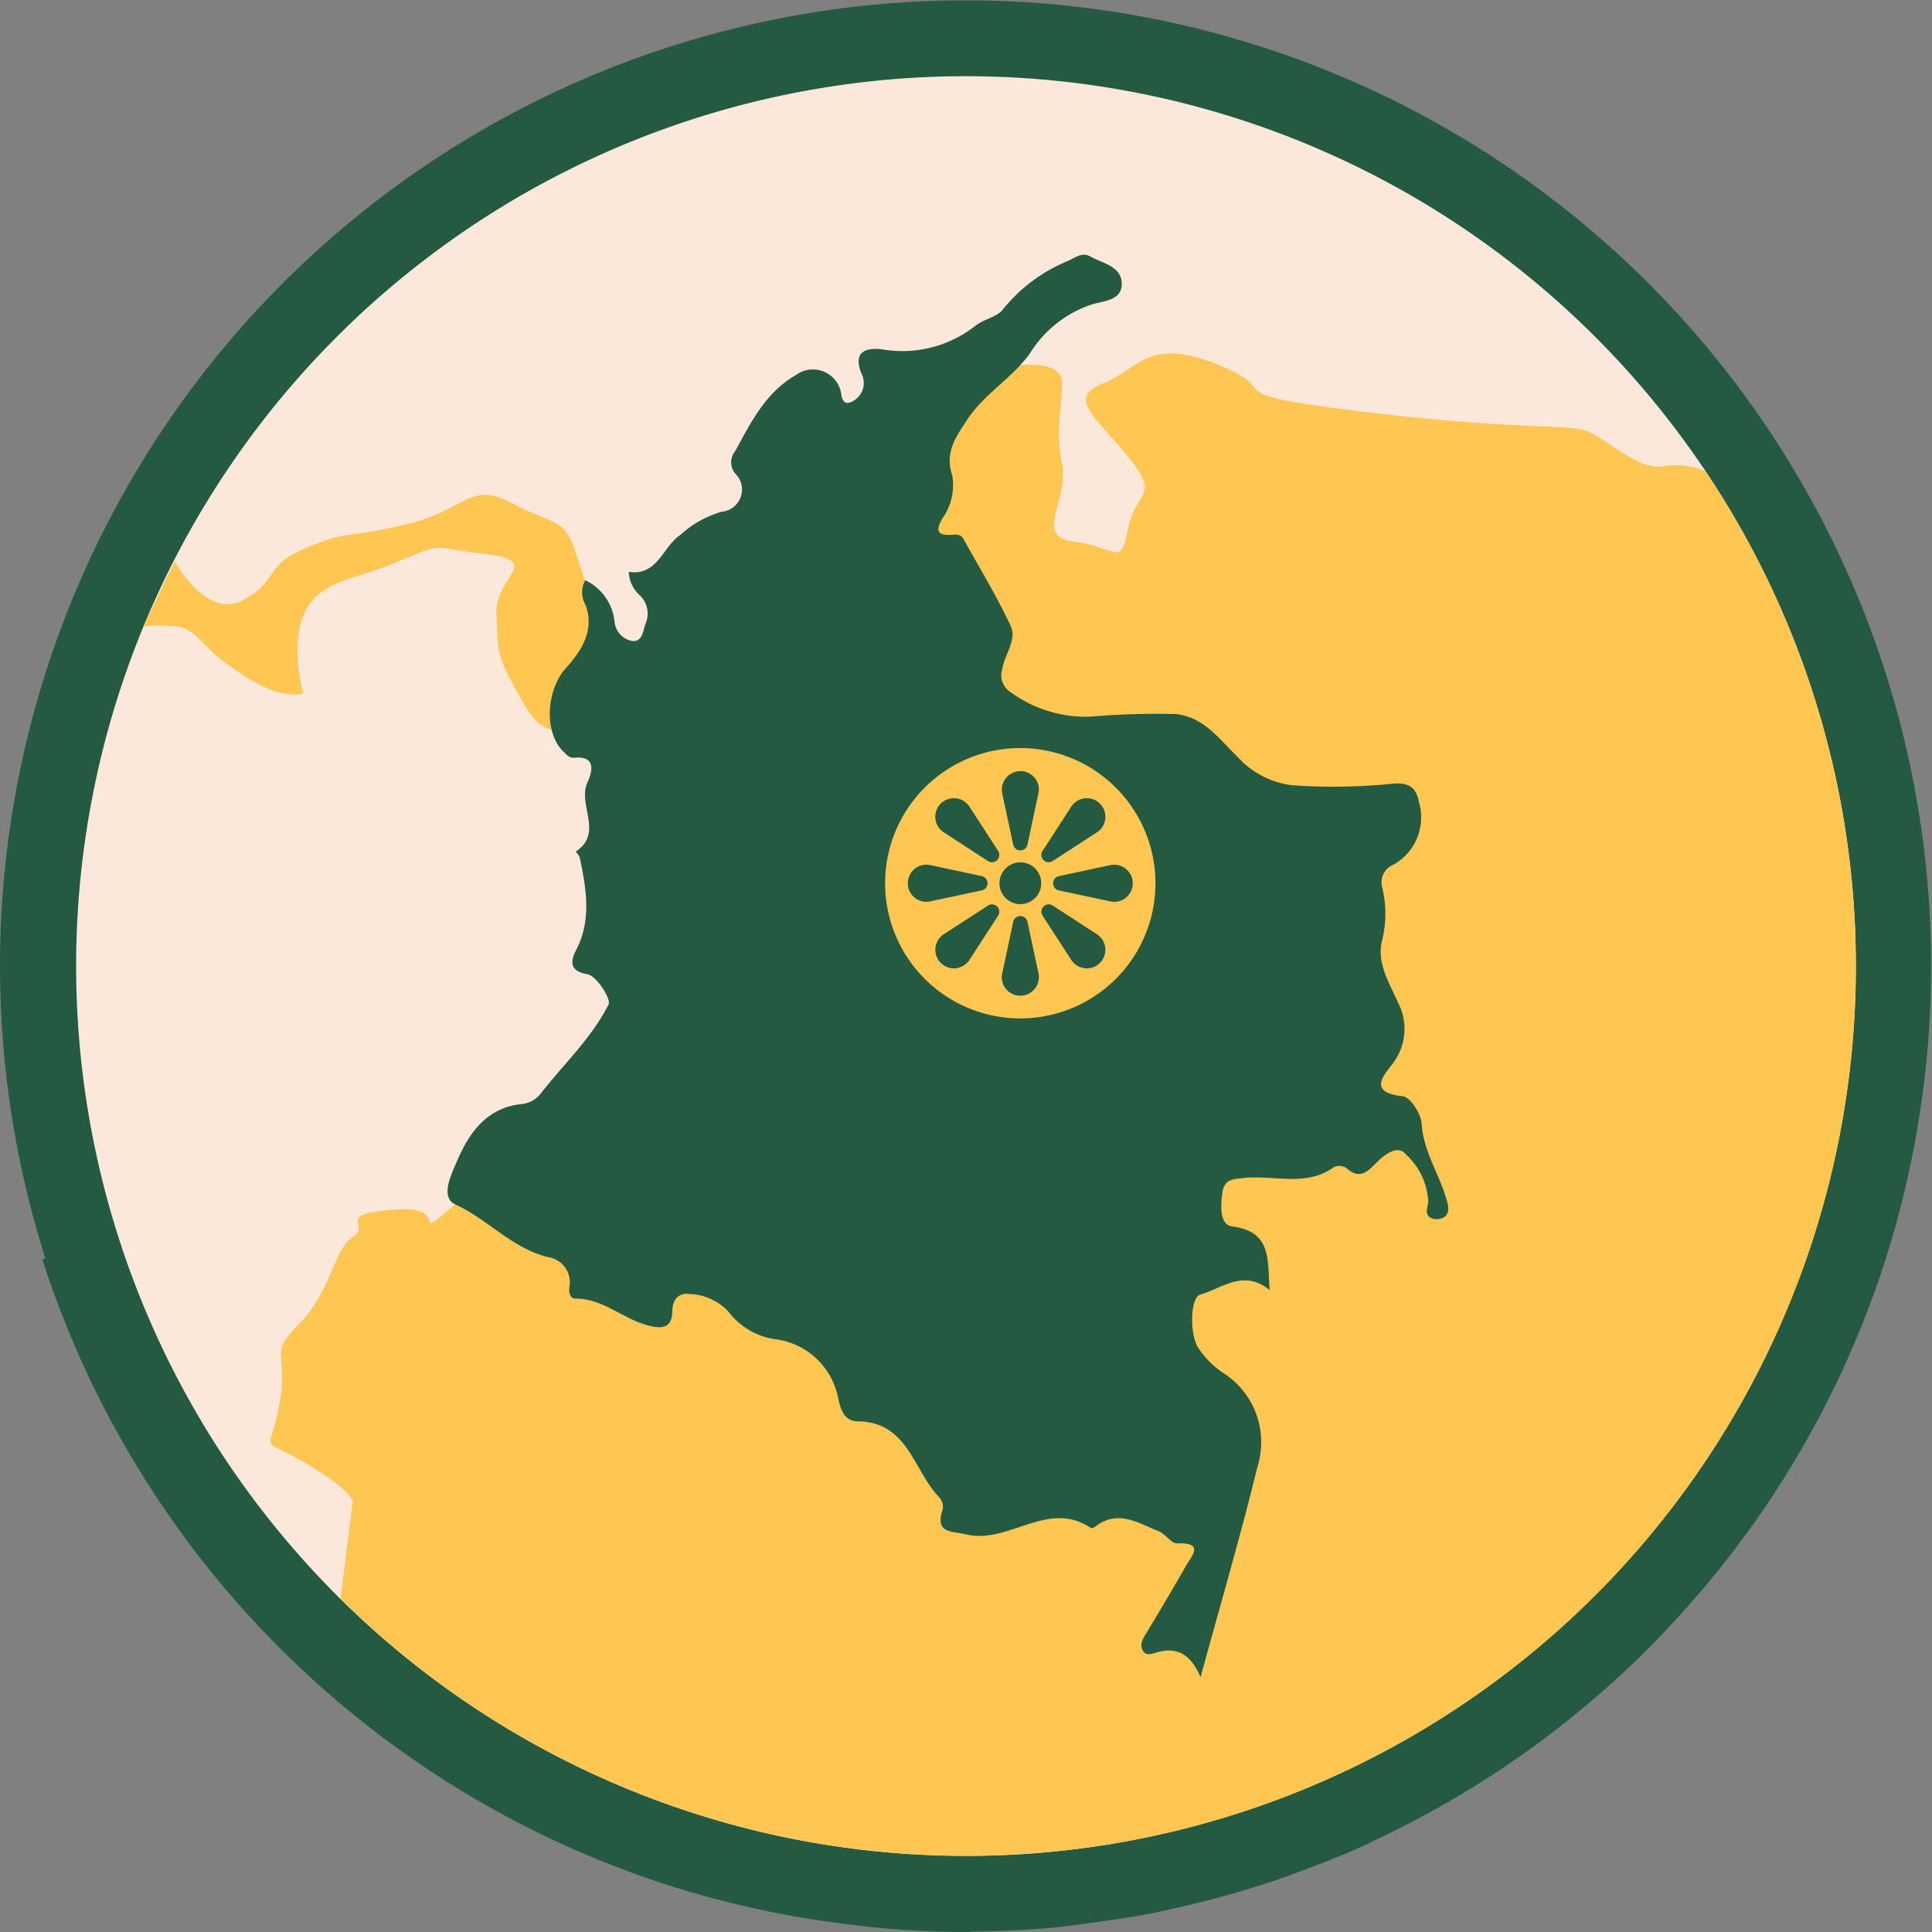
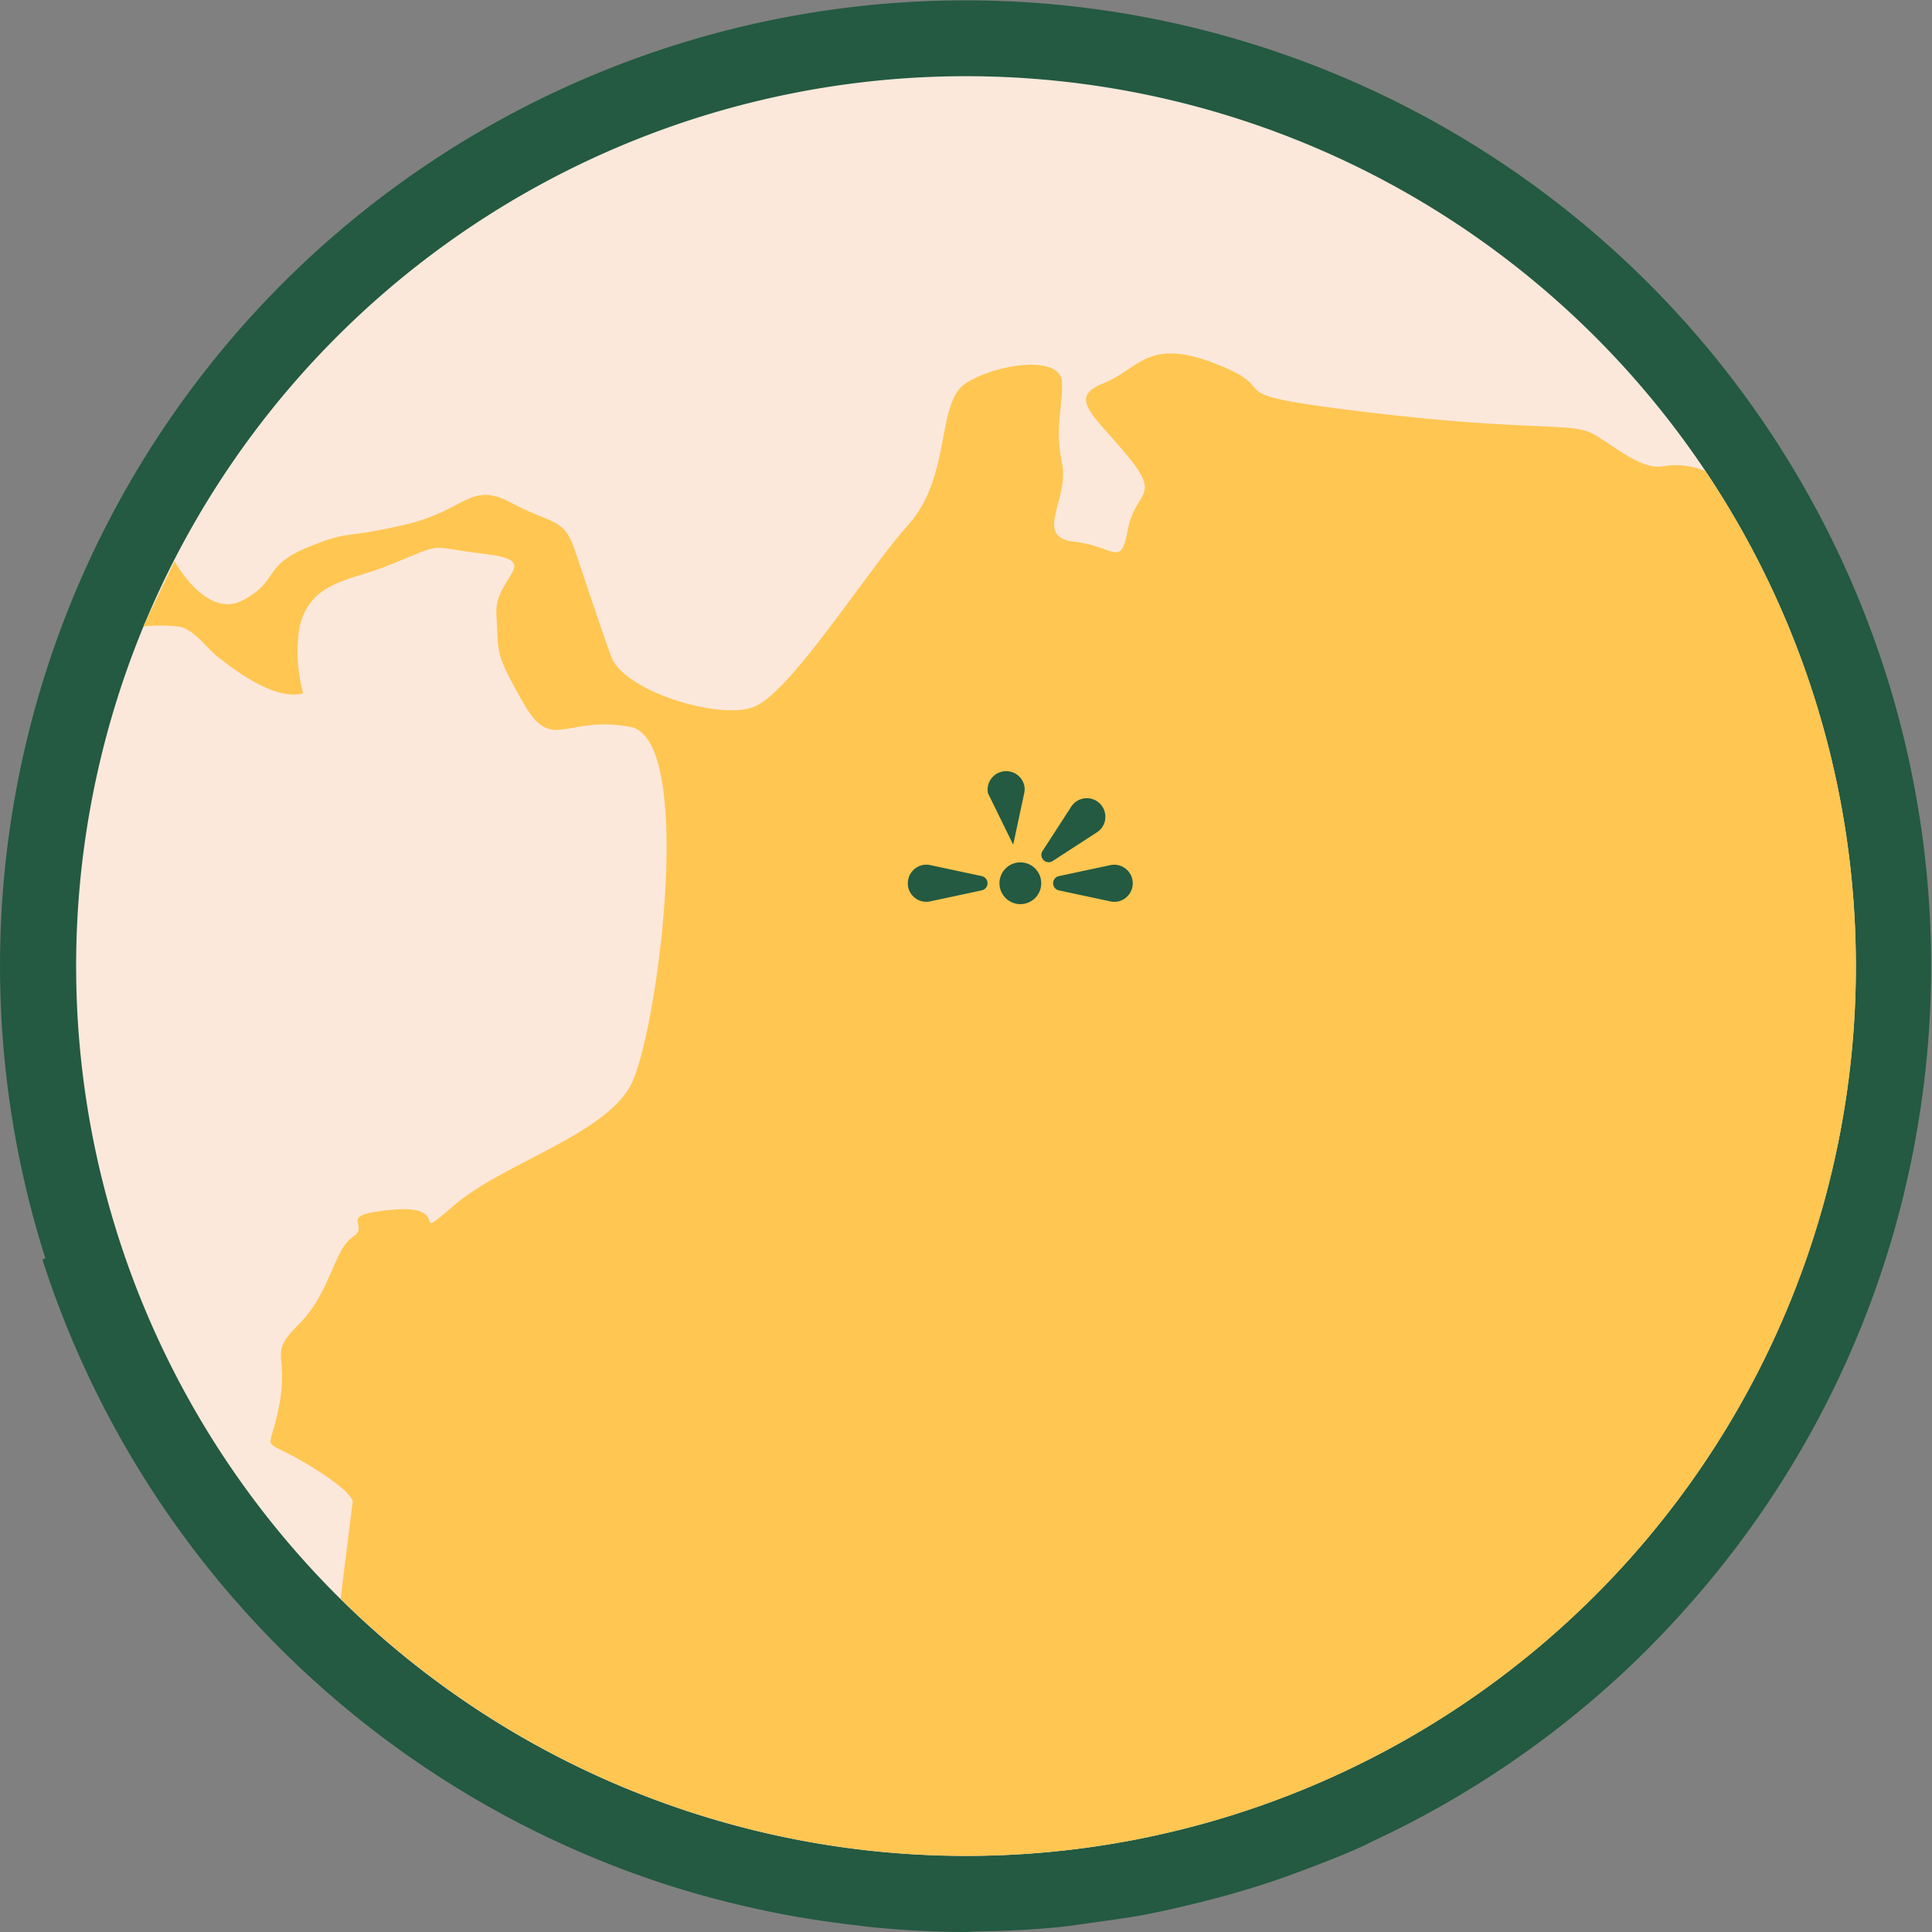
<svg xmlns="http://www.w3.org/2000/svg" viewBox="0 0 108.531 108.53" height="108.53" width="108.531">
  <rect x="0" y="0" width="108.531" height="108.53" fill="#808080" stroke="none" />
  <g transform="translate(-2906.891 -2260.731)" data-sanitized-data-name="Grupo 484" data-name="Grupo 484" id="Grupo_484">
    <path fill="#235a41" d="M3013.844,2327.777v0a54.24,54.24,0,1,0-104.4,3.653c-.068.016-.149.027-.165.076A54.43,54.43,0,0,0,2945,2366.813c.025.005.046.014.071.019,1.548.476,3.126.878,4.729,1.216.275.059.548.116.824.17q2.131.414,4.315.659c.319.036.63.087.948.117,1.706.162,3.427.267,5.175.267.019,0,.038,0,.054,0s.03,0,.043,0c.179,0,.354-.027.533-.027,1.518-.019,3.021-.089,4.507-.23.773-.07,1.529-.194,2.294-.3.881-.121,1.759-.238,2.627-.4.886-.165,1.756-.367,2.629-.575.7-.168,1.4-.343,2.091-.538.943-.265,1.876-.551,2.8-.865.557-.189,1.1-.4,1.648-.6,1.008-.381,2.008-.77,2.986-1.208.322-.143.633-.308.949-.457a54.36,54.36,0,0,0,13.967-9.474c.03-.029.062-.056.092-.086,1.038-.976,2.03-1.992,2.986-3.045.06-.065.119-.13.176-.2a54.02,54.02,0,0,0,12.406-23.485" data-sanitized-data-name="Trazado 3751" data-name="Trazado 3751" id="Trazado_3751" />
    <path fill="#fce8db" d="M3011.144,2315a49.988,49.988,0,1,0-49.988,49.988A49.987,49.987,0,0,0,3011.144,2315" data-sanitized-data-name="Trazado 3752" data-name="Trazado 3752" id="Trazado_3752" />
    <path fill="#ffc651" d="M2926.023,2350.536a49.977,49.977,0,0,0,76.68-63.328,4.2,4.2,0,0,0-2.324-.295c-1.232.276-2.737-1.094-3.969-1.792s-3.427-.124-12.6-1.221-4.52-1.094-8.49-2.681-4.383.217-6.437,1.038-.548,1.781,1.368,4.11.413,1.916,0,4.107-.684.96-3.013.687-.273-2.33-.684-4.383,0-2.878,0-4.521-3.7-1.094-5.4,0-.778,5.188-3.232,7.945-6.709,9.587-8.766,10.27-7.258-.959-7.941-2.875-1.457-4.274-2.054-6.025-1.235-1.37-3.561-2.6-2.465.411-5.959,1.233-3.08.272-5.545,1.307-1.507,1.843-3.561,2.938-3.834-2.192-3.834-2.192l-1.692,3.521c-.022.046-.032.1-.054.143a8.591,8.591,0,0,1,1.881,0c.889.073,1.572,1.121,2.21,1.64,1.1.892,3.345,2.551,4.875,2.113a8.992,8.992,0,0,1-.23-3.556c.519-2.718,2.8-2.742,4.923-3.588,3.424-1.37,2.054-1.1,5.48-.687s.546,1.233.684,3.424-.138,2.054,1.5,4.932,2.329.683,6.026,1.367,1.508,17.394,0,20.158-7.12,4.356-9.847,6.669,0,0-3.437.289-1.232.824-2.307,1.532-1.254,3.127-3.032,4.905-.549,1.508-1.1,4.52-1.233,1.643,1.643,3.386,2.464,2.173,2.464,2.173Z" data-sanitized-data-name="Trazado 3753" data-name="Trazado 3753" id="Trazado_3753" />
-     <path fill="#235a41" d="M2939.762,2293.323a2.9,2.9,0,0,1,1.65,2.313,1.218,1.218,0,0,0,.9,1.083c.652.16.7-.535.838-.943a1.416,1.416,0,0,0-.3-1.588,1.827,1.827,0,0,1-.635-1.333c1.627.246,1.9-1.424,2.919-2.094a5.8,5.8,0,0,1,2.307-1.286,1.248,1.248,0,0,0,.833-2.054,1,1,0,0,1-.076-1.362c.884-1.629,1.727-3.307,3.418-4.269a1.607,1.607,0,0,1,2.54,1.143c.1.513.36.508.7.3a1.148,1.148,0,0,0,.425-1.519c-.519-1.3.345-1.464,1.191-1.354a6.644,6.644,0,0,0,5.224-1.337c.483-.376,1.256-.495,1.57-.954a9.031,9.031,0,0,1,3.658-2.694c.462-.241.8-.47,1.211-.238.678.384,1.727.538,1.77,1.481.046,1.008-1.032,1.013-1.692,1.219a6.489,6.489,0,0,0-3.456,2.732c-.978,1.386-2.578,2.275-3.545,3.756-.632.97-1.262,1.815-.827,3.121a3.245,3.245,0,0,1-.581,2.448c-.275.516-.373.913.446.886.267-.008.589-.089.765.23.9,1.624,1.87,3.21,2.651,4.885.362.781-.346,1.6-.473,2.43a1.1,1.1,0,0,0,.4,1.237,7.158,7.158,0,0,0,4.562,1.427,43.373,43.373,0,0,1,4.769-.146c1.581.154,2.437,1.386,3.456,2.37a4.953,4.953,0,0,0,3.048,1.624,32.518,32.518,0,0,0,5.777-.089c.773-.038,1.222.154,1.392,1.024a3.055,3.055,0,0,1-1.408,3.523,1.072,1.072,0,0,0-.654,1.281,6.226,6.226,0,0,1-.03,3.089c-.254,1.237.452,2.31.906,3.361a3.181,3.181,0,0,1-.192,3.319c-.381.6-1.711,1.734.483,1.972.419.043,1.014.984,1.049,1.543.1,1.521.943,2.746,1.362,4.132.108.359.259.767-.035,1.075a.814.814,0,0,1-.681.124c-.541-.145-.3-.637-.273-.945a3.828,3.828,0,0,0-1.246-2.654c-.43-.562-1.151-.054-1.586.376-.535.527-.976,1.091-1.773.375a.719.719,0,0,0-.678-.059c-1.594,1.156-3.41.43-5.115.624-.6.07-1.073.06-1.178.876-.095.764-.125,1.756.567,1.845,2.24.292,1.967,1.873,2.1,3.573-1.481-1.2-2.657-.1-3.892.248-.572.16-.621,2.211-.121,2.994a4.937,4.937,0,0,0,1.4,1.408,4.616,4.616,0,0,1,1.93,5.264c-.946,3.869-2.07,7.693-3.2,11.835-.552-1.316-1.341-1.726-2.473-1.391-.251.073-.578.219-.77-.108s-.011-.63.168-.927c.759-1.265,1.518-2.532,2.248-3.816.321-.564,1.081-1.329-.484-1.278-.335.011-.657-.53-1.038-.681-1.148-.454-2.294-1.246-3.558-.265-.068.054-.214.111-.265.076-2.4-1.61-4.586.916-6.964.37-.9-.208-1.8-.056-1.343-1.427a.807.807,0,0,0-.2-.662c-1.454-1.5-1.746-4.239-4.578-4.266-.827-.008-.978-.795-1.1-1.3a4.113,4.113,0,0,0-3.578-3.319,4.011,4.011,0,0,1-2.586-1.548,3.136,3.136,0,0,0-2.159-.986c-.583-.092-.98.254-.989.926-.013.944-.5,1.06-1.334.849-1.427-.362-2.546-1.519-4.113-1.519-.322,0-.384-.389-.333-.683a1.427,1.427,0,0,0-1.226-1.649c-2.011-.505-3.356-2.115-5.18-2.95-.9-.408-.2-1.765.089-2.446.651-1.516,1.6-2.94,3.526-3.188a1.606,1.606,0,0,0,1.132-.549c1.3-1.678,2.881-3.134,3.854-5.058.159-.314-.692-1.608-1.173-1.692-.9-.154-1.049-.6-.654-1.356.886-1.7.575-3.448.208-5.2-.027-.121-.149-.227-.224-.34,1.586-1.049.073-2.635.662-3.9.229-.489.554-1.491-.733-1.372-.289.027-.421-.149-.594-.311-1.178-1.119-.959-3.532.1-4.71.83-.919,1.649-2.092,1.122-3.545a1.421,1.421,0,0,1-.024-1.408" data-sanitized-data-name="Trazado 3754" data-name="Trazado 3754" id="Trazado_3754" />
    <path fill="#ffc651" d="M2971.8,2310.348a7.594,7.594,0,1,1-7.6-7.595,7.6,7.6,0,0,1,7.6,7.595" data-sanitized-data-name="Trazado 3755" data-name="Trazado 3755" id="Trazado_3755" />
    <path fill="#235a41" d="M2964.209,2311.521a1.173,1.173,0,1,0-1.172-1.173,1.172,1.172,0,0,0,1.172,1.173" data-sanitized-data-name="Trazado 3756" data-name="Trazado 3756" id="Trazado_3756" />
-     <path fill="#235a41" d="M2963.808,2308.182a.41.41,0,0,0,.8,0l.619-2.9a1.014,1.014,0,0,0,0-.432,1.043,1.043,0,0,0-2.04.432Z" data-sanitized-data-name="Trazado 3757" data-name="Trazado 3757" id="Trazado_3757" />
-     <path fill="#235a41" d="M2964.295,2312.2a.408.408,0,0,0-.486.316l-.619,2.9a1.029,1.029,0,0,0,0,.435,1.043,1.043,0,0,0,2.04-.435l-.619-2.9a.407.407,0,0,0-.316-.316" data-sanitized-data-name="Trazado 3758" data-name="Trazado 3758" id="Trazado_3758" />
+     <path fill="#235a41" d="M2963.808,2308.182l.619-2.9a1.014,1.014,0,0,0,0-.432,1.043,1.043,0,0,0-2.04.432Z" data-sanitized-data-name="Trazado 3757" data-name="Trazado 3757" id="Trazado_3757" />
    <path fill="#235a41" d="M2966.059,2310.263a.409.409,0,0,0,.316.486l2.9.619a1.029,1.029,0,0,0,.435,0,1.043,1.043,0,0,0-.435-2.04l-2.9.619a.411.411,0,0,0-.316.316" data-sanitized-data-name="Trazado 3759" data-name="Trazado 3759" id="Trazado_3759" />
    <path fill="#235a41" d="M2957.908,2310.566a1.043,1.043,0,0,0,1.237.8l2.9-.619a.41.41,0,0,0,0-.8l-2.9-.619a1.065,1.065,0,0,0-.434,0,1.047,1.047,0,0,0-.8,1.238" data-sanitized-data-name="Trazado 3760" data-name="Trazado 3760" id="Trazado_3760" />
    <path fill="#235a41" d="M2966.025,2309.1l2.486-1.613a1.019,1.019,0,0,0,.308-.308,1.042,1.042,0,0,0-1.751-1.132l-1.61,2.486a.4.4,0,0,0,0,.445.407.407,0,0,0,.567.122" data-sanitized-data-name="Trazado 3761" data-name="Trazado 3761" id="Trazado_3761" />
-     <path fill="#235a41" d="M2962.394,2311.6l-2.487,1.613a1.042,1.042,0,1,0,1.443,1.44l1.611-2.486a.41.41,0,0,0-.567-.567" data-sanitized-data-name="Trazado 3762" data-name="Trazado 3762" id="Trazado_3762" />
-     <path fill="#235a41" d="M2966.025,2311.6a.41.41,0,0,0-.567.567l1.61,2.486a1.085,1.085,0,0,0,.308.308,1.042,1.042,0,1,0,1.135-1.748Z" data-sanitized-data-name="Trazado 3763" data-name="Trazado 3763" id="Trazado_3763" />
-     <path fill="#235a41" d="M2959.907,2307.488l2.486,1.614a.423.423,0,0,0,.449,0,.414.414,0,0,0,.119-.571l-1.611-2.486a1.158,1.158,0,0,0-.308-.308,1.043,1.043,0,0,0-1.135,1.751" data-sanitized-data-name="Trazado 3764" data-name="Trazado 3764" id="Trazado_3764" />
  </g>
</svg>